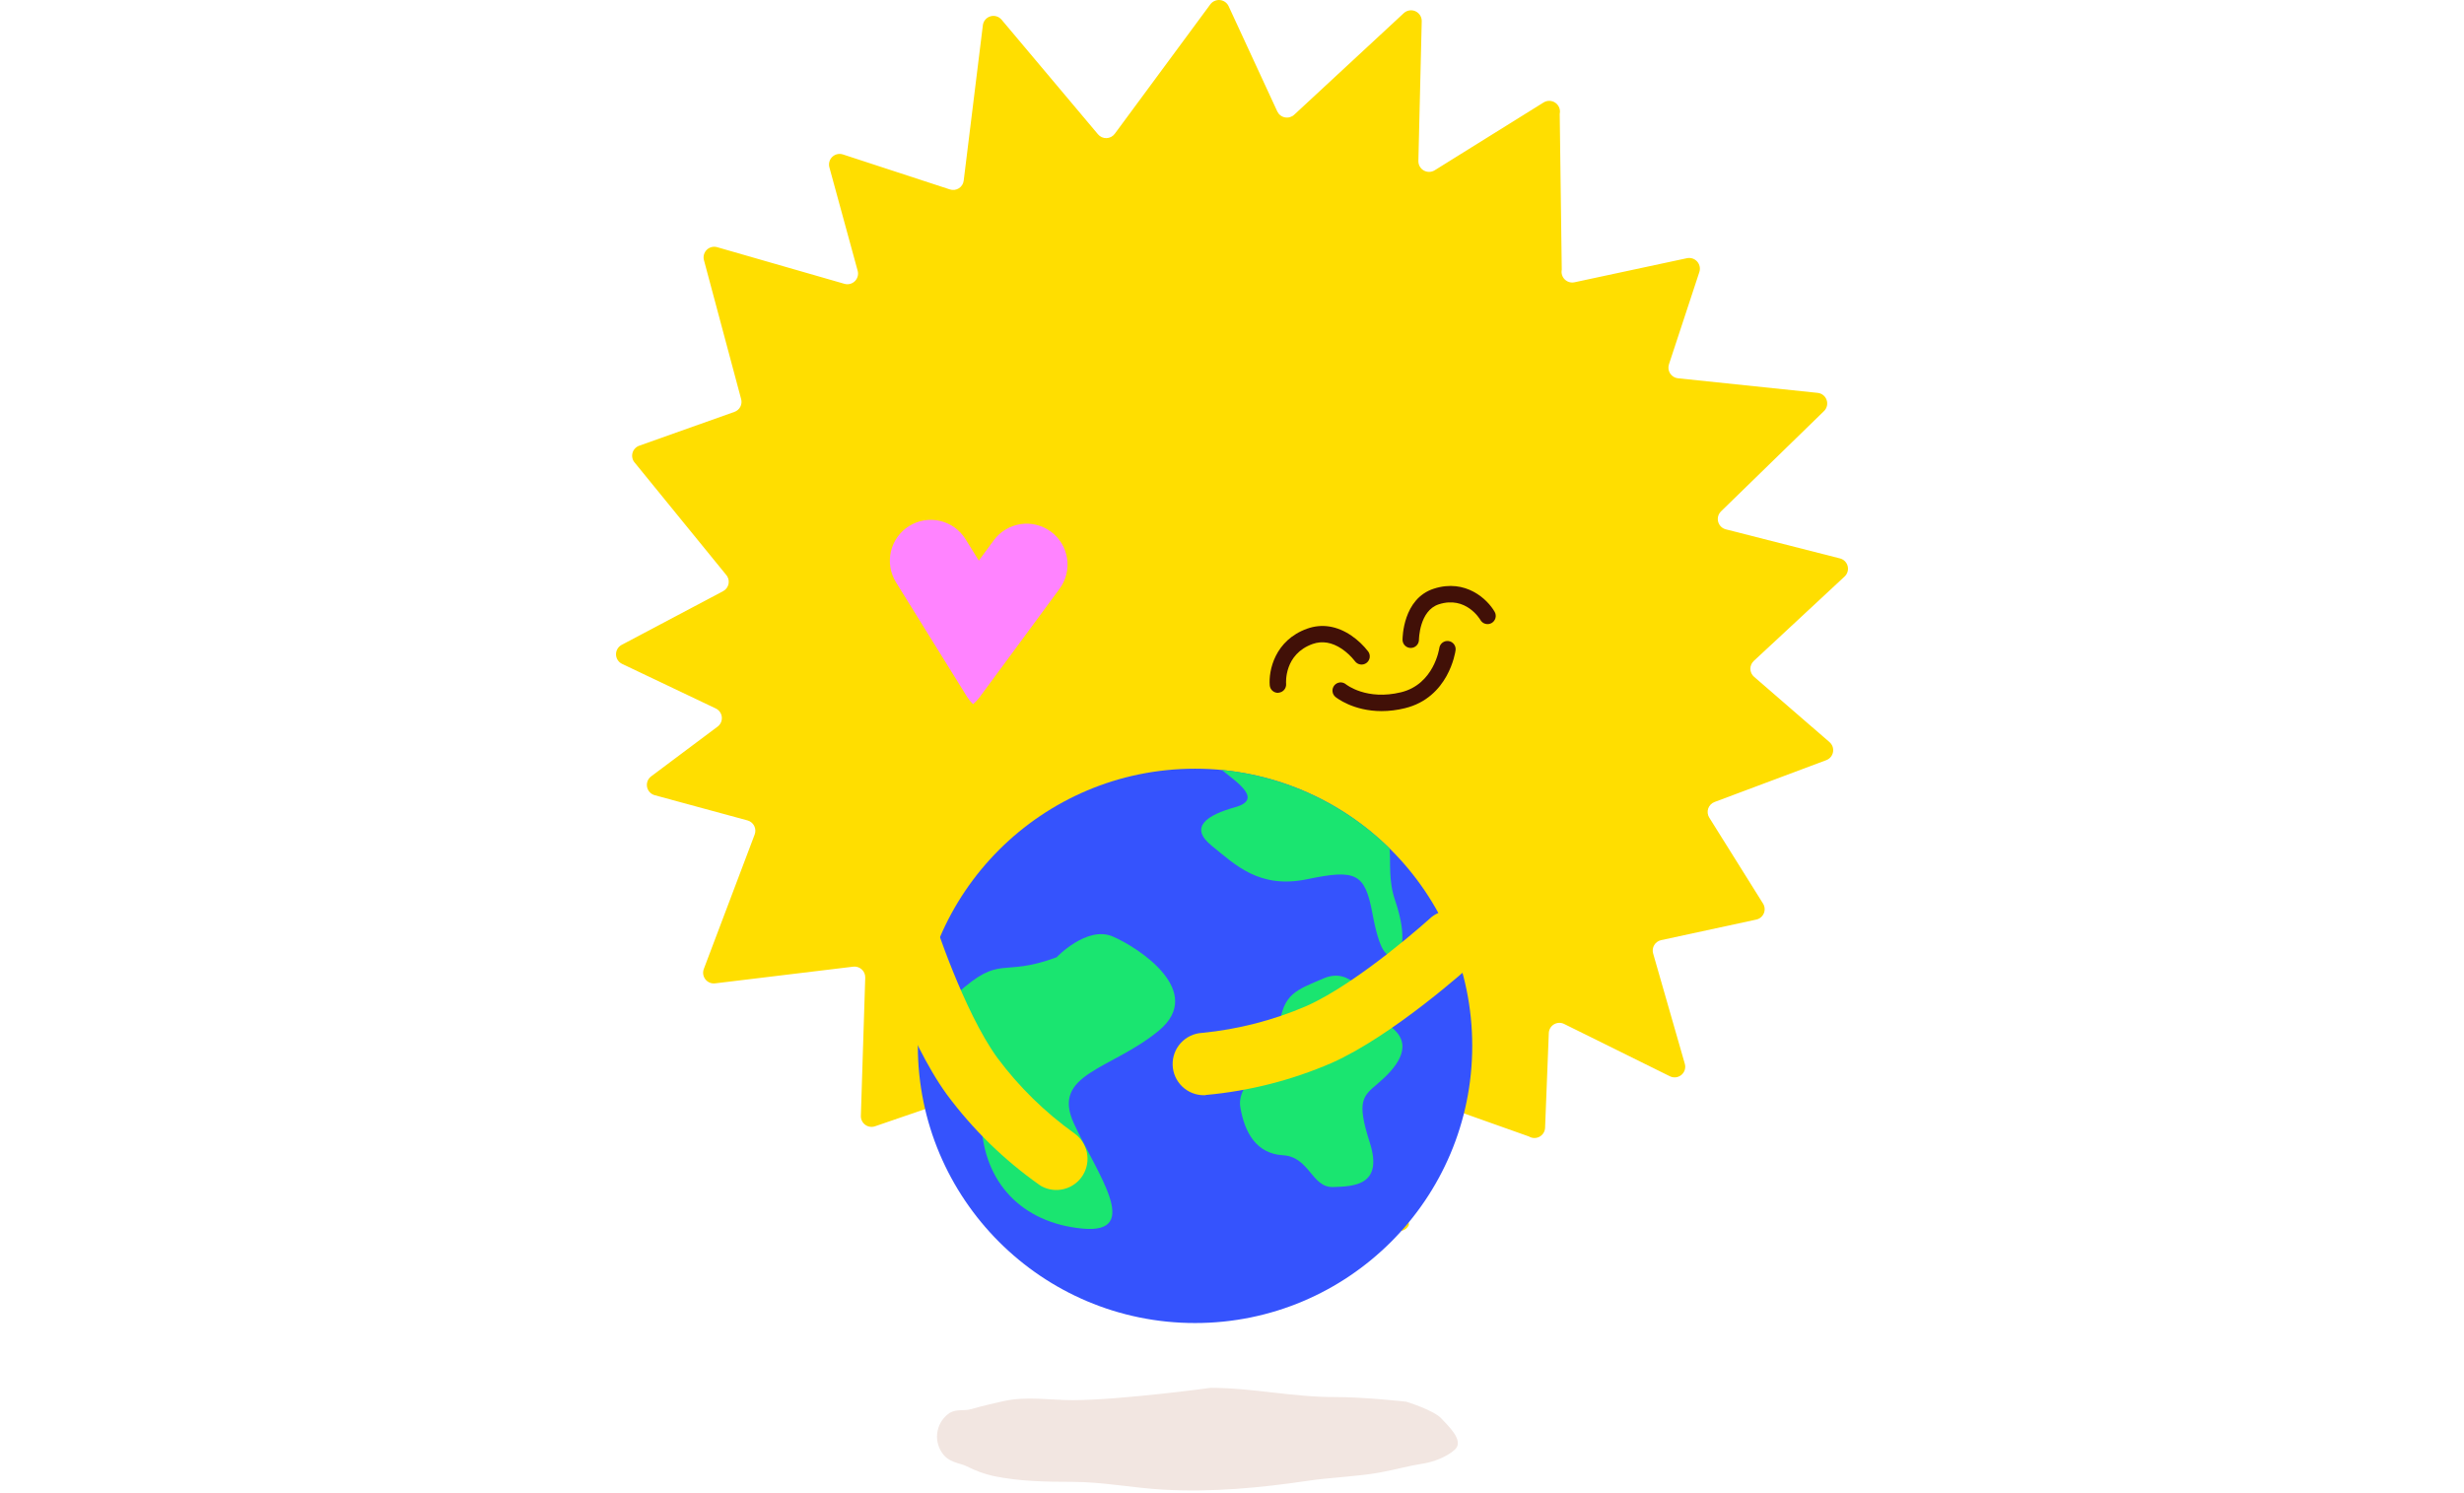
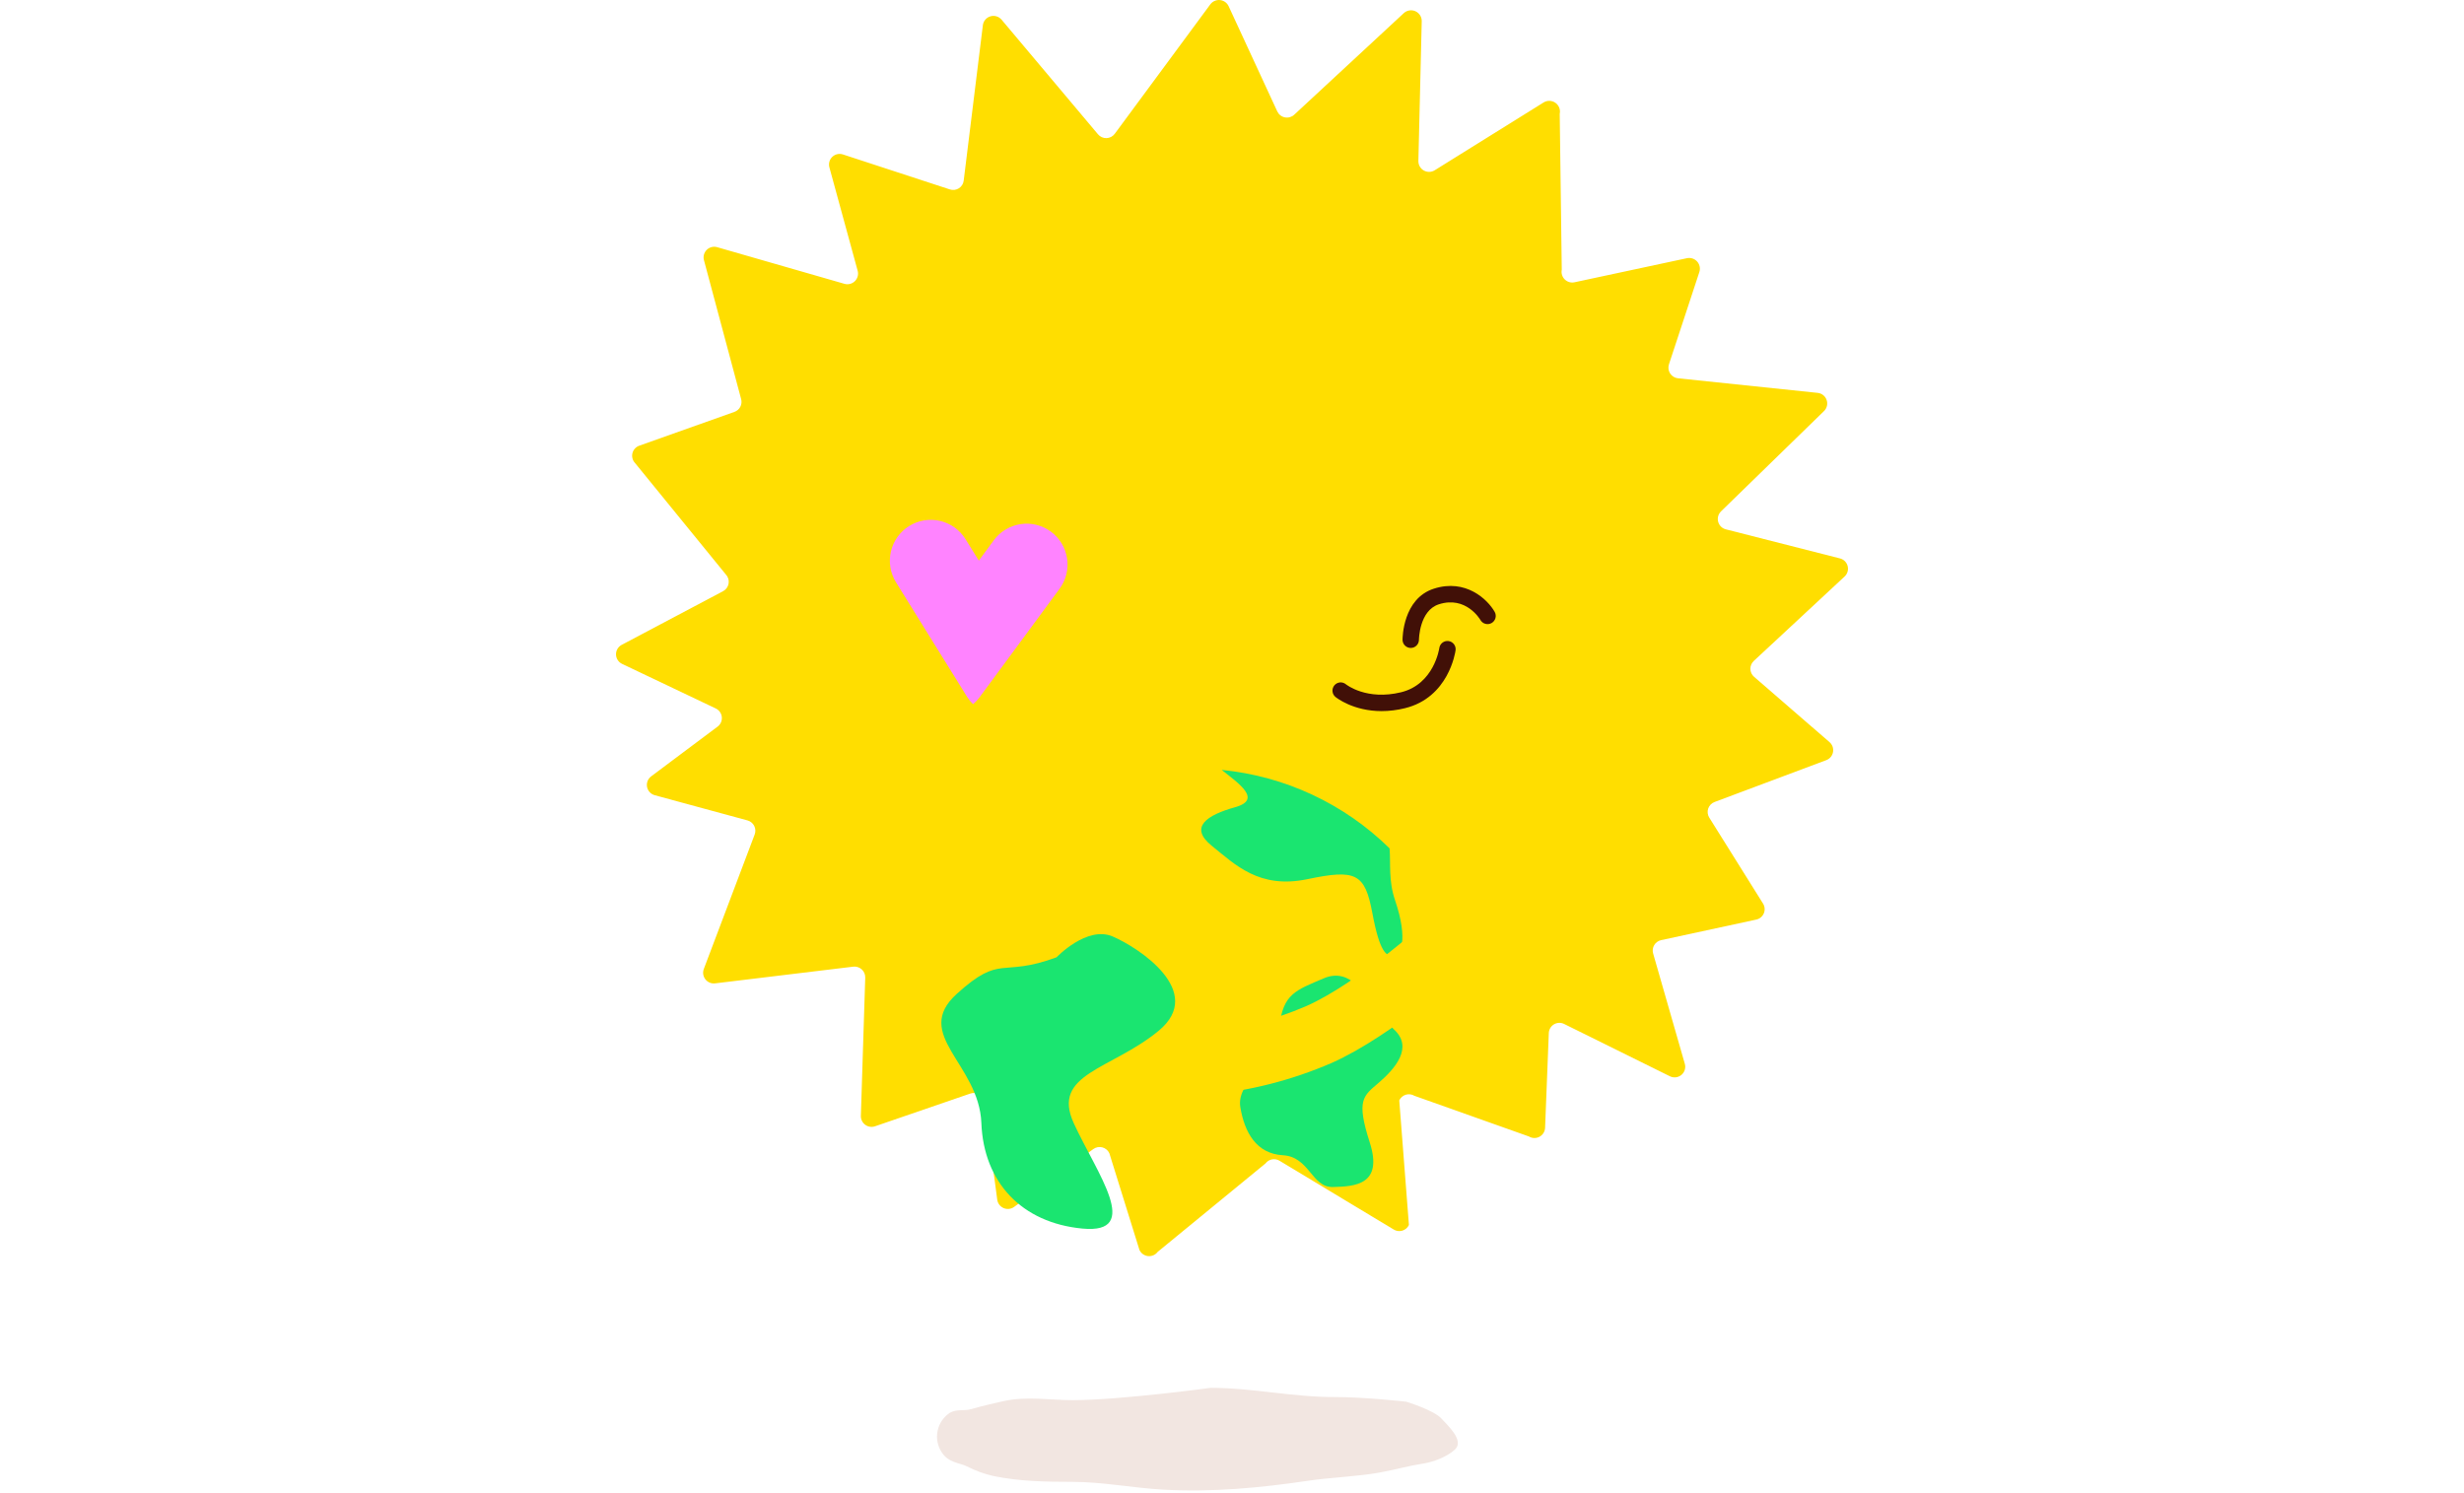
<svg xmlns="http://www.w3.org/2000/svg" width="485" height="294" viewBox="0 0 485 294" fill="none">
  <g clip-path="url(#clip0)">
    <path d="M211.246 275.635C206.653 275.635 202.143 274.825 197.584 275.81C195.435 276.295 193.306 276.78 191.162 277.401C189.785 277.808 188.301 277.337 186.953 278.128C185.713 278.946 184.849 280.223 184.549 281.678C184.25 283.133 184.541 284.647 185.357 285.888C186.676 287.974 188.854 287.949 190.333 288.672C192.002 289.533 193.776 290.176 195.61 290.583C200.746 291.626 205.858 291.713 211.009 291.713C217.003 291.713 222.92 292.906 228.895 293.245C238.498 293.794 248.004 292.906 257.573 291.485C261.73 290.864 267.341 290.651 271.498 289.894C274.932 289.268 276.939 288.614 280.378 288.071C282.037 287.809 284.782 286.829 286.368 285.369C288.308 283.599 284.913 280.577 283.739 279.273C282.284 277.619 276.799 275.936 276.799 275.936C276.799 275.936 268.437 275 262.792 275.024C254.629 275.063 246.472 273.205 238.3 273.205C238.3 273.22 220.675 275.596 211.246 275.635Z" fill="#F2E6E1" />
    <path d="M172.239 221.719L190.984 215.278C191.279 215.177 191.593 215.143 191.903 215.178C192.213 215.213 192.511 215.316 192.776 215.48C193.041 215.644 193.266 215.866 193.435 216.128C193.604 216.389 193.713 216.686 193.754 216.995L196.29 236.162C196.338 236.524 196.479 236.867 196.699 237.158C196.92 237.449 197.212 237.678 197.548 237.822C197.884 237.966 198.251 238.02 198.614 237.979C198.976 237.938 199.322 237.803 199.617 237.588L215.205 226.2C215.458 226.018 215.747 225.893 216.053 225.836C216.36 225.778 216.675 225.789 216.976 225.868C217.278 225.947 217.558 226.091 217.797 226.291C218.036 226.491 218.227 226.742 218.358 227.025L224.28 246.051C224.431 246.383 224.666 246.67 224.961 246.884C225.257 247.098 225.603 247.231 225.966 247.27C226.329 247.309 226.695 247.253 227.03 247.107C227.364 246.962 227.655 246.731 227.873 246.439L249.097 229.028C249.419 228.605 249.889 228.319 250.413 228.229C250.937 228.139 251.475 228.251 251.92 228.543L274.288 242.016C274.539 242.179 274.822 242.286 275.118 242.33C275.414 242.374 275.716 242.354 276.003 242.272C276.291 242.19 276.558 242.047 276.785 241.853C277.013 241.659 277.197 241.419 277.324 241.148L275.423 216.621C275.548 216.355 275.727 216.117 275.95 215.925C276.172 215.732 276.433 215.588 276.715 215.503C276.997 215.418 277.294 215.393 277.586 215.431C277.878 215.468 278.159 215.566 278.41 215.719L300.944 223.722C301.255 223.911 301.61 224.016 301.974 224.026C302.339 224.036 302.699 223.951 303.02 223.779C303.341 223.607 303.612 223.354 303.806 223.046C304 222.737 304.11 222.383 304.125 222.019L304.857 203.366C304.871 203.017 304.972 202.677 305.151 202.377C305.329 202.077 305.581 201.827 305.881 201.649C306.182 201.471 306.522 201.371 306.871 201.358C307.22 201.346 307.566 201.421 307.879 201.577L328.686 211.868C329.049 212.05 329.457 212.122 329.861 212.076C330.265 212.029 330.646 211.866 330.958 211.606C331.27 211.346 331.5 211.001 331.62 210.613C331.739 210.224 331.742 209.81 331.629 209.419L325.392 187.696C325.313 187.421 325.291 187.133 325.327 186.849C325.364 186.565 325.459 186.291 325.606 186.046C325.753 185.8 325.949 185.587 326.182 185.421C326.414 185.254 326.679 185.137 326.959 185.077L345.694 181.027C346.023 180.957 346.33 180.808 346.589 180.593C346.848 180.378 347.051 180.105 347.181 179.795C347.312 179.485 347.365 179.148 347.338 178.813C347.31 178.478 347.203 178.154 347.023 177.87L336.441 160.953C336.276 160.69 336.171 160.394 336.135 160.086C336.098 159.778 336.131 159.466 336.23 159.172C336.33 158.878 336.493 158.609 336.709 158.387C336.925 158.164 337.188 157.992 337.479 157.883L359.483 149.638C359.822 149.509 360.122 149.295 360.354 149.015C360.585 148.736 360.74 148.401 360.803 148.043C360.866 147.686 360.836 147.318 360.714 146.976C360.592 146.634 360.383 146.33 360.109 146.093L345.263 133.235C345.04 133.043 344.86 132.806 344.735 132.54C344.609 132.274 344.541 131.984 344.535 131.69C344.529 131.396 344.586 131.104 344.7 130.833C344.814 130.562 344.985 130.318 345.2 130.117L363.082 113.491C363.357 113.234 363.559 112.907 363.664 112.545C363.769 112.183 363.775 111.8 363.681 111.435C363.587 111.07 363.396 110.737 363.128 110.471C362.86 110.206 362.526 110.018 362.16 109.926L339.719 104.208C339.357 104.119 339.024 103.934 338.757 103.673C338.489 103.413 338.296 103.085 338.197 102.725C338.098 102.365 338.097 101.984 338.194 101.624C338.291 101.263 338.483 100.935 338.749 100.672L359.027 80.923C359.313 80.645 359.512 80.29 359.603 79.902C359.694 79.514 359.673 79.107 359.541 78.731C359.409 78.355 359.172 78.024 358.859 77.777C358.545 77.531 358.168 77.379 357.771 77.339L330.286 74.468C329.974 74.436 329.673 74.334 329.405 74.17C329.137 74.007 328.91 73.785 328.739 73.521C328.568 73.258 328.459 72.96 328.418 72.649C328.378 72.337 328.408 72.021 328.506 71.723L334.496 53.535C334.608 53.185 334.626 52.812 334.55 52.453C334.473 52.093 334.304 51.76 334.059 51.486C333.814 51.212 333.502 51.007 333.153 50.891C332.804 50.775 332.431 50.752 332.071 50.824L309.916 55.568C309.575 55.641 309.222 55.628 308.887 55.531C308.553 55.434 308.247 55.255 307.999 55.011C307.75 54.767 307.566 54.465 307.463 54.132C307.36 53.799 307.341 53.446 307.409 53.104L307.006 22.418C307.095 22.013 307.063 21.591 306.914 21.204C306.765 20.818 306.506 20.484 306.168 20.244C305.83 20.004 305.429 19.868 305.015 19.855C304.601 19.841 304.192 19.95 303.839 20.167L282.402 33.519C282.08 33.72 281.709 33.829 281.33 33.836C280.95 33.843 280.576 33.748 280.246 33.559C279.917 33.371 279.644 33.097 279.458 32.766C279.271 32.436 279.177 32.061 279.186 31.681L279.846 4.182C279.855 3.769 279.743 3.362 279.523 3.013C279.303 2.663 278.985 2.386 278.609 2.216C278.232 2.046 277.814 1.99 277.406 2.056C276.998 2.122 276.619 2.306 276.315 2.586L254.742 22.587C254.499 22.812 254.205 22.976 253.886 23.066C253.566 23.156 253.23 23.169 252.905 23.104C252.58 23.039 252.274 22.898 252.014 22.693C251.753 22.488 251.545 22.224 251.406 21.923L241.837 1.223C241.683 0.892 241.447 0.606 241.15 0.394C240.853 0.182 240.506 0.051 240.143 0.013C239.781 -0.024 239.414 0.033 239.08 0.18C238.746 0.326 238.456 0.557 238.238 0.85L219.42 26.341C219.231 26.596 218.986 26.805 218.705 26.953C218.423 27.099 218.112 27.181 217.794 27.19C217.477 27.199 217.161 27.137 216.872 27.006C216.582 26.876 216.326 26.682 216.122 26.438L197.149 3.881C196.887 3.568 196.541 3.338 196.151 3.22C195.761 3.101 195.345 3.099 194.953 3.213C194.562 3.328 194.213 3.553 193.948 3.863C193.683 4.173 193.515 4.553 193.463 4.958L189.689 35.561C189.652 35.868 189.547 36.162 189.382 36.423C189.217 36.684 188.996 36.905 188.735 37.07C188.475 37.235 188.18 37.34 187.874 37.378C187.568 37.416 187.257 37.385 186.964 37.288L165.924 30.406C165.565 30.287 165.181 30.268 164.812 30.35C164.443 30.433 164.103 30.614 163.829 30.874C163.555 31.134 163.356 31.464 163.255 31.828C163.153 32.193 163.152 32.578 163.252 32.942L168.82 53.312C168.917 53.671 168.917 54.048 168.82 54.407C168.722 54.765 168.532 55.091 168.268 55.352C168.003 55.612 167.674 55.797 167.314 55.889C166.955 55.981 166.577 55.975 166.22 55.873L141.165 48.661C140.809 48.557 140.432 48.55 140.073 48.64C139.713 48.73 139.384 48.914 139.119 49.173C138.854 49.432 138.663 49.757 138.564 50.115C138.466 50.472 138.465 50.849 138.561 51.207L145.884 78.571C146.022 79.078 145.963 79.618 145.719 80.083C145.475 80.548 145.065 80.903 144.57 81.079L125.82 87.742C125.493 87.858 125.2 88.053 124.967 88.31C124.734 88.567 124.569 88.878 124.486 89.215C124.403 89.551 124.405 89.903 124.493 90.239C124.58 90.575 124.749 90.883 124.986 91.137L142.858 113.074C143.083 113.307 143.25 113.59 143.348 113.899C143.445 114.208 143.469 114.536 143.418 114.856C143.367 115.176 143.243 115.48 143.055 115.744C142.867 116.008 142.62 116.224 142.334 116.377L122.362 126.95C122.019 127.133 121.733 127.407 121.538 127.743C121.342 128.078 121.243 128.462 121.253 128.85C121.262 129.239 121.38 129.617 121.592 129.943C121.804 130.268 122.102 130.528 122.454 130.694L140.884 139.468C141.211 139.621 141.492 139.857 141.701 140.151C141.91 140.446 142.039 140.789 142.076 141.148C142.113 141.507 142.057 141.87 141.913 142.201C141.768 142.532 141.541 142.82 141.252 143.037L128.157 152.844C127.845 153.081 127.604 153.401 127.464 153.767C127.324 154.134 127.289 154.532 127.364 154.918C127.439 155.303 127.62 155.66 127.887 155.947C128.154 156.235 128.496 156.442 128.875 156.544L147.131 161.506C147.413 161.583 147.677 161.717 147.905 161.902C148.132 162.086 148.319 162.316 148.452 162.577C148.585 162.838 148.663 163.124 148.679 163.416C148.695 163.709 148.65 164.001 148.547 164.275L138.532 190.756C138.405 191.095 138.368 191.46 138.423 191.817C138.478 192.174 138.625 192.51 138.848 192.794C139.071 193.078 139.363 193.3 139.697 193.438C140.031 193.577 140.394 193.627 140.753 193.584L167.952 190.296C168.253 190.26 168.558 190.29 168.847 190.383C169.136 190.476 169.401 190.63 169.625 190.835C169.848 191.04 170.025 191.29 170.143 191.57C170.261 191.849 170.318 192.151 170.309 192.454L169.45 219.643C169.436 219.985 169.506 220.326 169.654 220.635C169.801 220.944 170.022 221.213 170.297 221.417C170.571 221.622 170.892 221.756 171.231 221.809C171.569 221.861 171.915 221.83 172.239 221.719Z" fill="#FFDE00" />
-     <path d="M251.536 136.392C251.136 136.391 250.75 136.242 250.453 135.973C250.157 135.704 249.97 135.335 249.931 134.937C249.674 132.065 250.901 126.037 257.312 123.753C260.188 122.729 263.2 123.209 266.013 125.135C267.269 125.998 268.381 127.052 269.311 128.258C269.563 128.605 269.668 129.037 269.601 129.461C269.534 129.884 269.302 130.264 268.955 130.516C268.608 130.768 268.176 130.872 267.752 130.805C267.329 130.738 266.949 130.506 266.697 130.159C265.968 129.222 265.098 128.404 264.117 127.734C262.177 126.435 260.261 126.115 258.394 126.764C252.749 128.767 253.132 134.379 253.151 134.617C253.184 135.04 253.05 135.459 252.778 135.785C252.507 136.111 252.118 136.318 251.696 136.363L251.536 136.392Z" fill="#411007" />
    <path d="M277.682 127.555C277.256 127.555 276.846 127.386 276.544 127.085C276.241 126.785 276.07 126.376 276.067 125.95C276.067 125.62 276.116 117.85 282.232 115.886C288.503 113.873 292.805 117.991 294.202 120.445C294.414 120.817 294.471 121.258 294.359 121.671C294.246 122.084 293.974 122.436 293.603 122.649C293.231 122.862 292.79 122.919 292.376 122.806C291.963 122.694 291.611 122.422 291.398 122.05C291.277 121.837 288.522 117.258 283.216 118.961C279.361 120.202 279.297 125.887 279.297 125.945C279.296 126.372 279.125 126.782 278.823 127.084C278.52 127.385 278.11 127.555 277.682 127.555Z" fill="#411007" />
    <path d="M271.945 139.986C266.334 139.986 263.036 137.337 262.866 137.202C262.535 136.93 262.325 136.537 262.283 136.111C262.241 135.684 262.371 135.258 262.643 134.927C262.915 134.596 263.307 134.386 263.734 134.344C264.16 134.303 264.586 134.432 264.917 134.704C265.073 134.83 269.03 137.91 275.747 136.285C282.271 134.709 283.294 127.662 283.304 127.594C283.33 127.382 283.399 127.178 283.505 126.993C283.611 126.808 283.752 126.645 283.921 126.515C284.09 126.385 284.283 126.29 284.489 126.235C284.696 126.18 284.911 126.166 285.122 126.195C285.333 126.223 285.537 126.293 285.721 126.401C285.905 126.509 286.066 126.652 286.195 126.822C286.323 126.992 286.417 127.186 286.47 127.393C286.523 127.599 286.535 127.814 286.505 128.025C286.451 128.404 285.151 137.333 276.509 139.423C275.015 139.792 273.483 139.981 271.945 139.986Z" fill="#411007" />
    <path d="M178.965 103.543C180.778 102.418 182.963 102.059 185.04 102.544C187.118 103.03 188.917 104.321 190.043 106.133L192.667 110.357L195.616 106.351C196.884 104.635 198.782 103.494 200.891 103.178C203.001 102.862 205.15 103.397 206.865 104.665C208.58 105.934 209.722 107.831 210.038 109.941C210.354 112.051 209.819 114.2 208.55 115.915L201.79 125.091L192.817 137.255C192.444 137.761 192.012 138.222 191.532 138.628C191.082 138.192 190.686 137.703 190.353 137.173L182.36 124.301L176.346 114.601C175.232 112.786 174.881 110.603 175.372 108.531C175.863 106.458 177.155 104.665 178.965 103.543Z" fill="#FF83FF" />
-     <path d="M235.225 260.45C265.359 260.45 289.787 236.021 289.787 205.887C289.787 175.753 265.359 151.325 235.225 151.325C205.091 151.325 180.662 175.753 180.662 205.887C180.662 236.021 205.091 260.45 235.225 260.45Z" fill="#3553FD" />
    <path d="M243.116 158.905C237.607 160.443 233.93 162.814 238.523 166.505C243.116 170.196 247.831 175.056 257.337 173.072C266.843 171.089 268.656 171.869 270.126 179.741C271.596 187.613 272.905 188.209 274.263 188.224C275.621 188.238 277.314 185.197 274.578 177.161C273.283 173.349 273.759 170.041 273.516 167.005C264.589 158.231 252.925 152.781 240.468 151.562C243.824 154.23 248.514 157.397 243.116 158.905Z" fill="#1AE570" />
-     <path d="M269.021 196.755C269.021 196.755 266.111 190.217 260.567 192.589C255.024 194.96 252.565 195.615 251.803 202.129C251.042 208.642 243.306 212.915 244.135 217.935C244.965 222.955 247.302 227.121 252.531 227.421C257.759 227.722 258.166 233.799 262.381 233.678C266.596 233.557 272.319 233.319 269.612 224.895C266.906 216.47 268.327 215.777 271.412 213.119C274.496 210.461 278.376 206.169 274.278 202.56C270.18 198.952 271.426 200.533 269.021 196.755Z" fill="#1AE570" />
+     <path d="M269.021 196.755C269.021 196.755 266.111 190.217 260.567 192.589C255.024 194.96 252.565 195.615 251.803 202.129C251.042 208.642 243.306 212.915 244.135 217.935C244.965 222.955 247.302 227.121 252.531 227.421C257.759 227.722 258.166 233.799 262.381 233.678C266.596 233.557 272.319 233.319 269.612 224.895C266.906 216.47 268.327 215.777 271.412 213.119C274.496 210.461 278.376 206.169 274.278 202.56Z" fill="#1AE570" />
    <path d="M219.007 184.348C213.934 182.181 207.969 188.452 207.969 188.452C196.911 192.545 197.144 187.646 188.317 195.659C179.49 203.671 192.716 209.379 193.167 221.078C193.618 232.776 201.13 240.725 213.052 241.855C224.973 242.985 215.884 230.957 211.369 221.145C206.853 211.334 218.712 210.626 228.067 202.914C237.423 195.203 224.071 186.512 219.007 184.348Z" fill="#1AE570" />
    <path d="M237 215.602C235.397 215.614 233.853 214.999 232.698 213.888C231.542 212.777 230.867 211.258 230.817 209.656C230.766 208.054 231.344 206.496 232.426 205.314C233.509 204.132 235.011 203.421 236.612 203.331C243.694 202.641 250.626 200.856 257.161 198.04C267.55 193.418 281.571 180.726 281.712 180.58C282.932 179.59 284.485 179.104 286.052 179.224C287.619 179.343 289.08 180.058 290.136 181.222C291.192 182.386 291.762 183.91 291.729 185.481C291.695 187.052 291.061 188.551 289.957 189.669C289.321 190.241 274.34 203.816 262.128 209.244C254.271 212.649 245.921 214.778 237.393 215.549C237.266 215.602 237.131 215.602 237 215.602Z" fill="#FFDE00" />
-     <path d="M204.98 233.508C206.356 234.26 207.968 234.456 209.484 234.058C211 233.659 212.307 232.695 213.135 231.364C213.964 230.033 214.252 228.436 213.941 226.899C213.629 225.362 212.741 224.003 211.46 223.1C205.673 218.957 200.562 213.945 196.308 208.24C189.62 199.025 183.824 181.046 183.766 180.861C183.271 179.309 182.18 178.018 180.732 177.271C179.284 176.523 177.599 176.382 176.047 176.877C174.496 177.372 173.204 178.464 172.457 179.911C171.71 181.359 171.568 183.044 172.063 184.596C172.325 185.411 178.514 204.66 186.376 215.466C191.474 222.341 197.638 228.356 204.636 233.285C204.747 233.372 204.864 233.445 204.98 233.508Z" fill="#FFDE00" />
  </g>
  <defs>
    <clipPath id="clip0">
      <rect width="242.5" height="293.425" fill="white" transform="translate(121.25)" />
    </clipPath>
  </defs>
</svg>